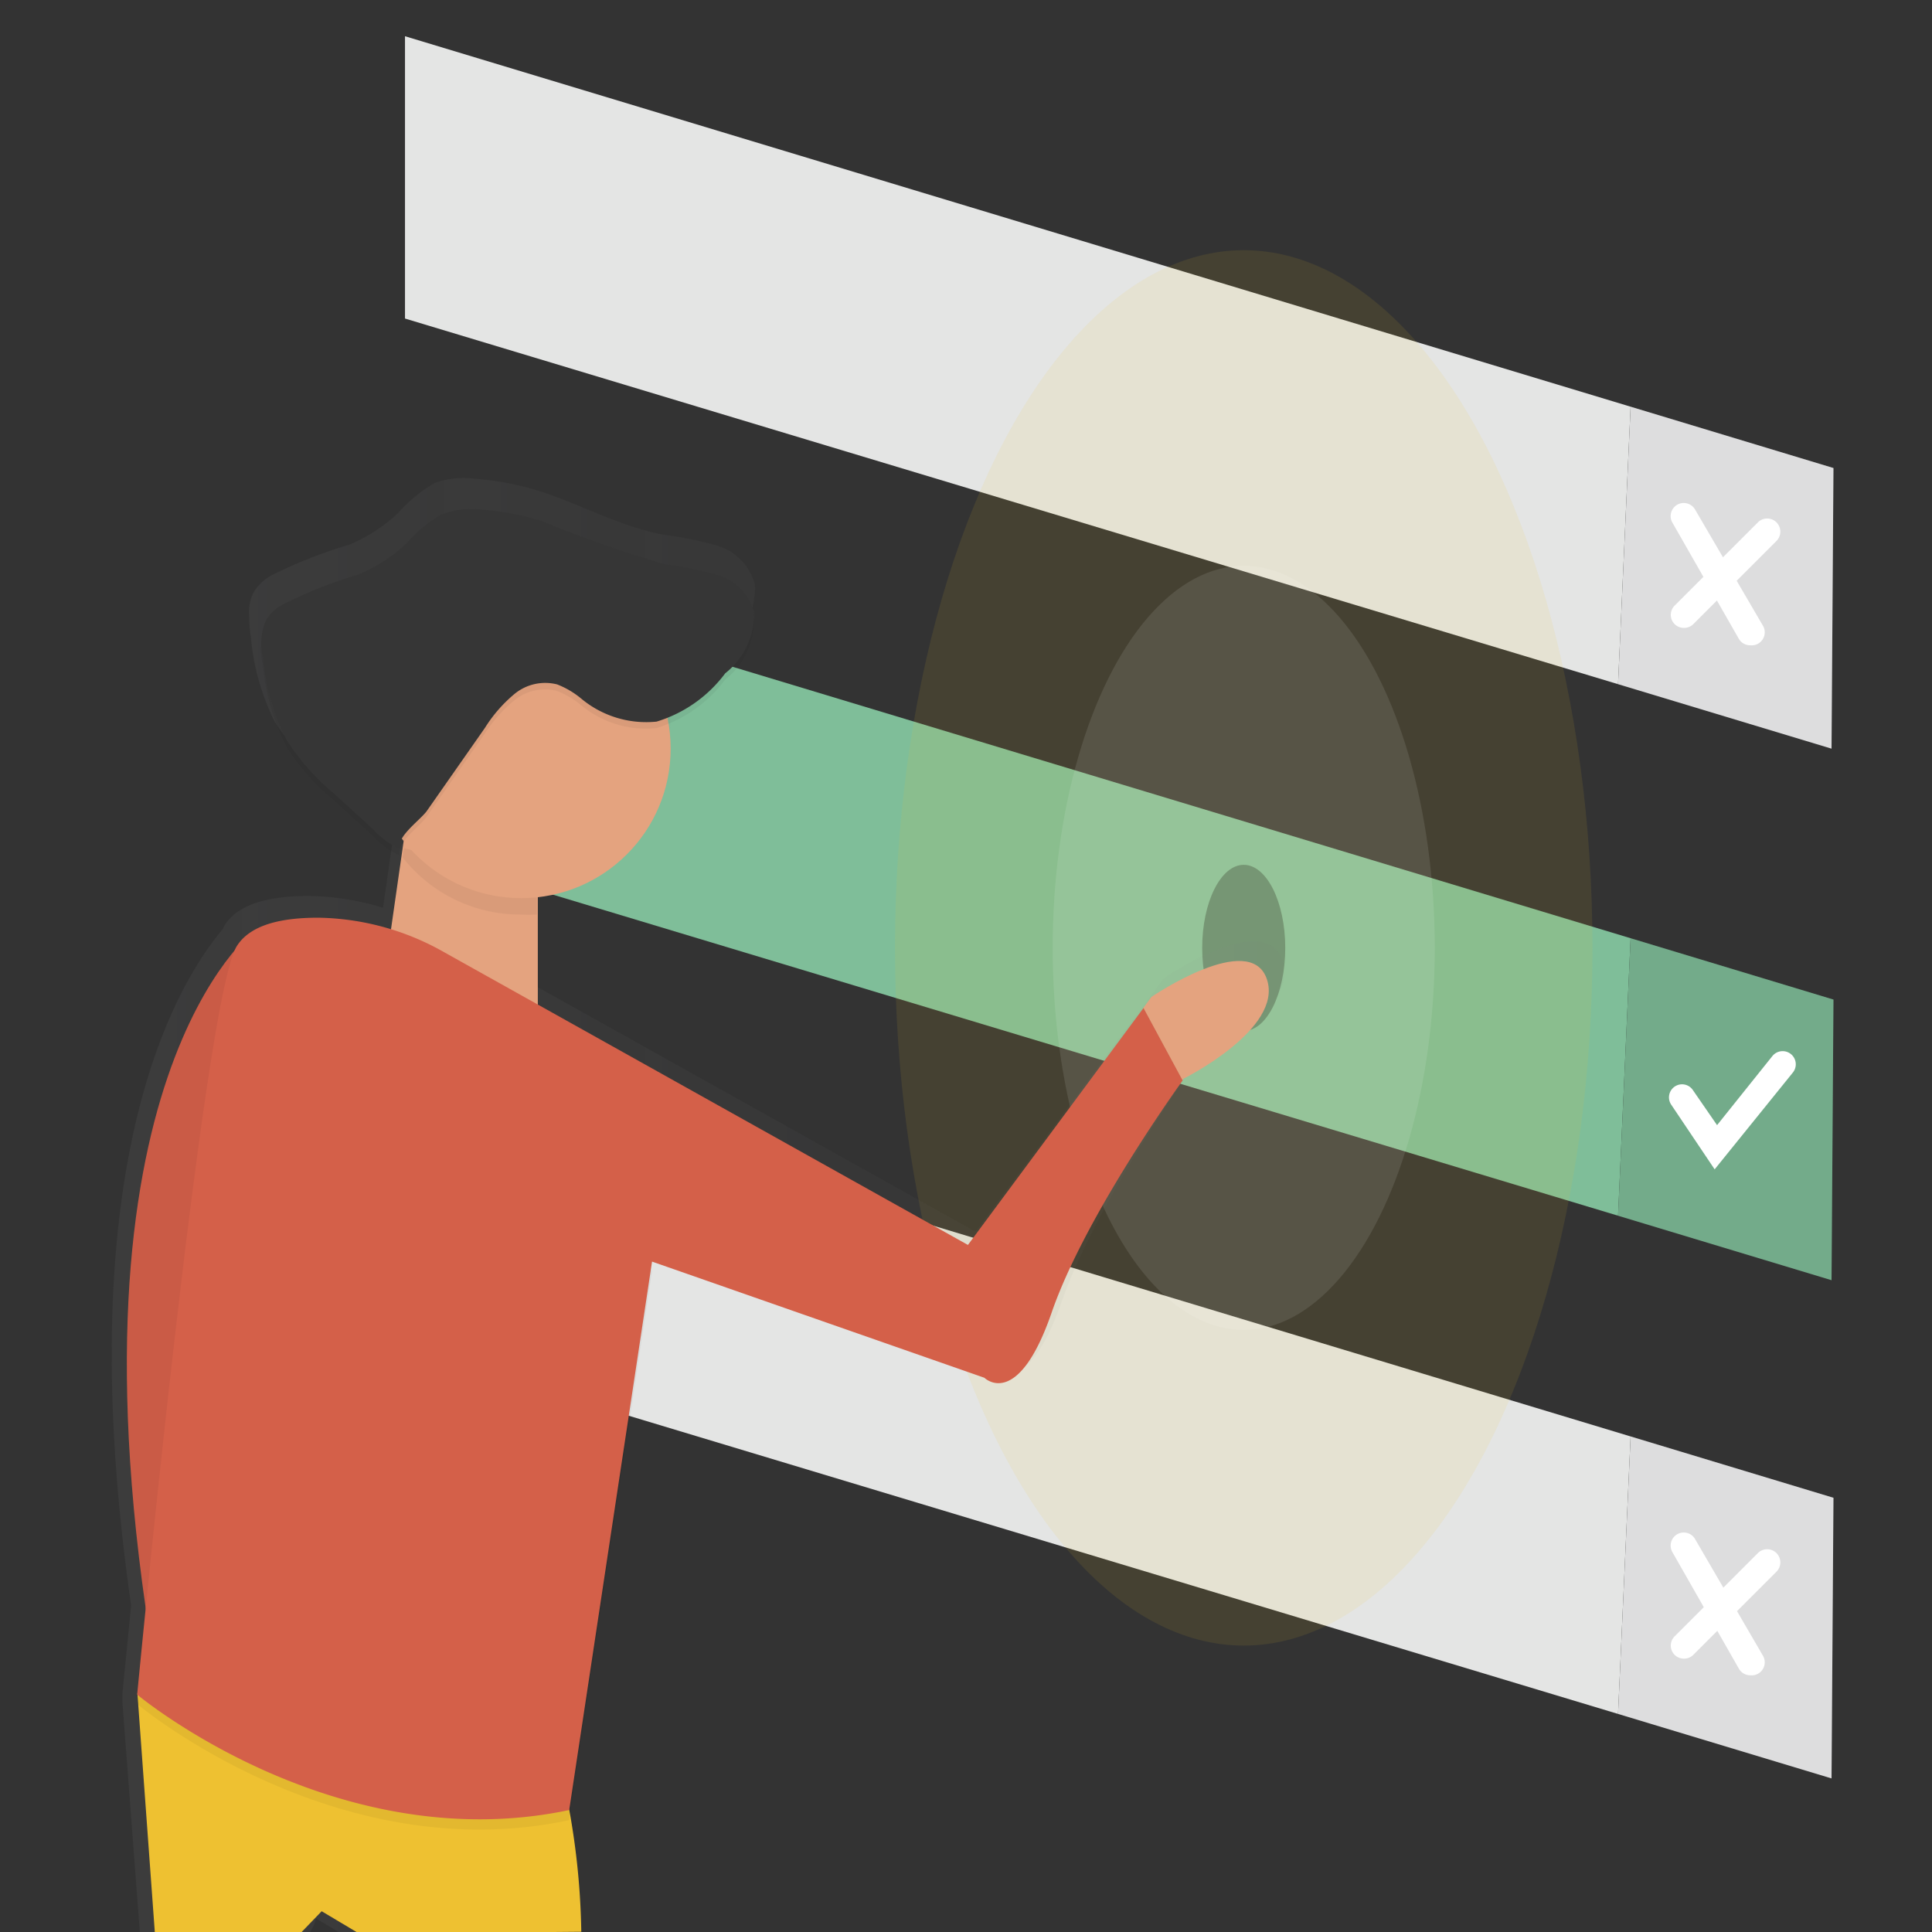
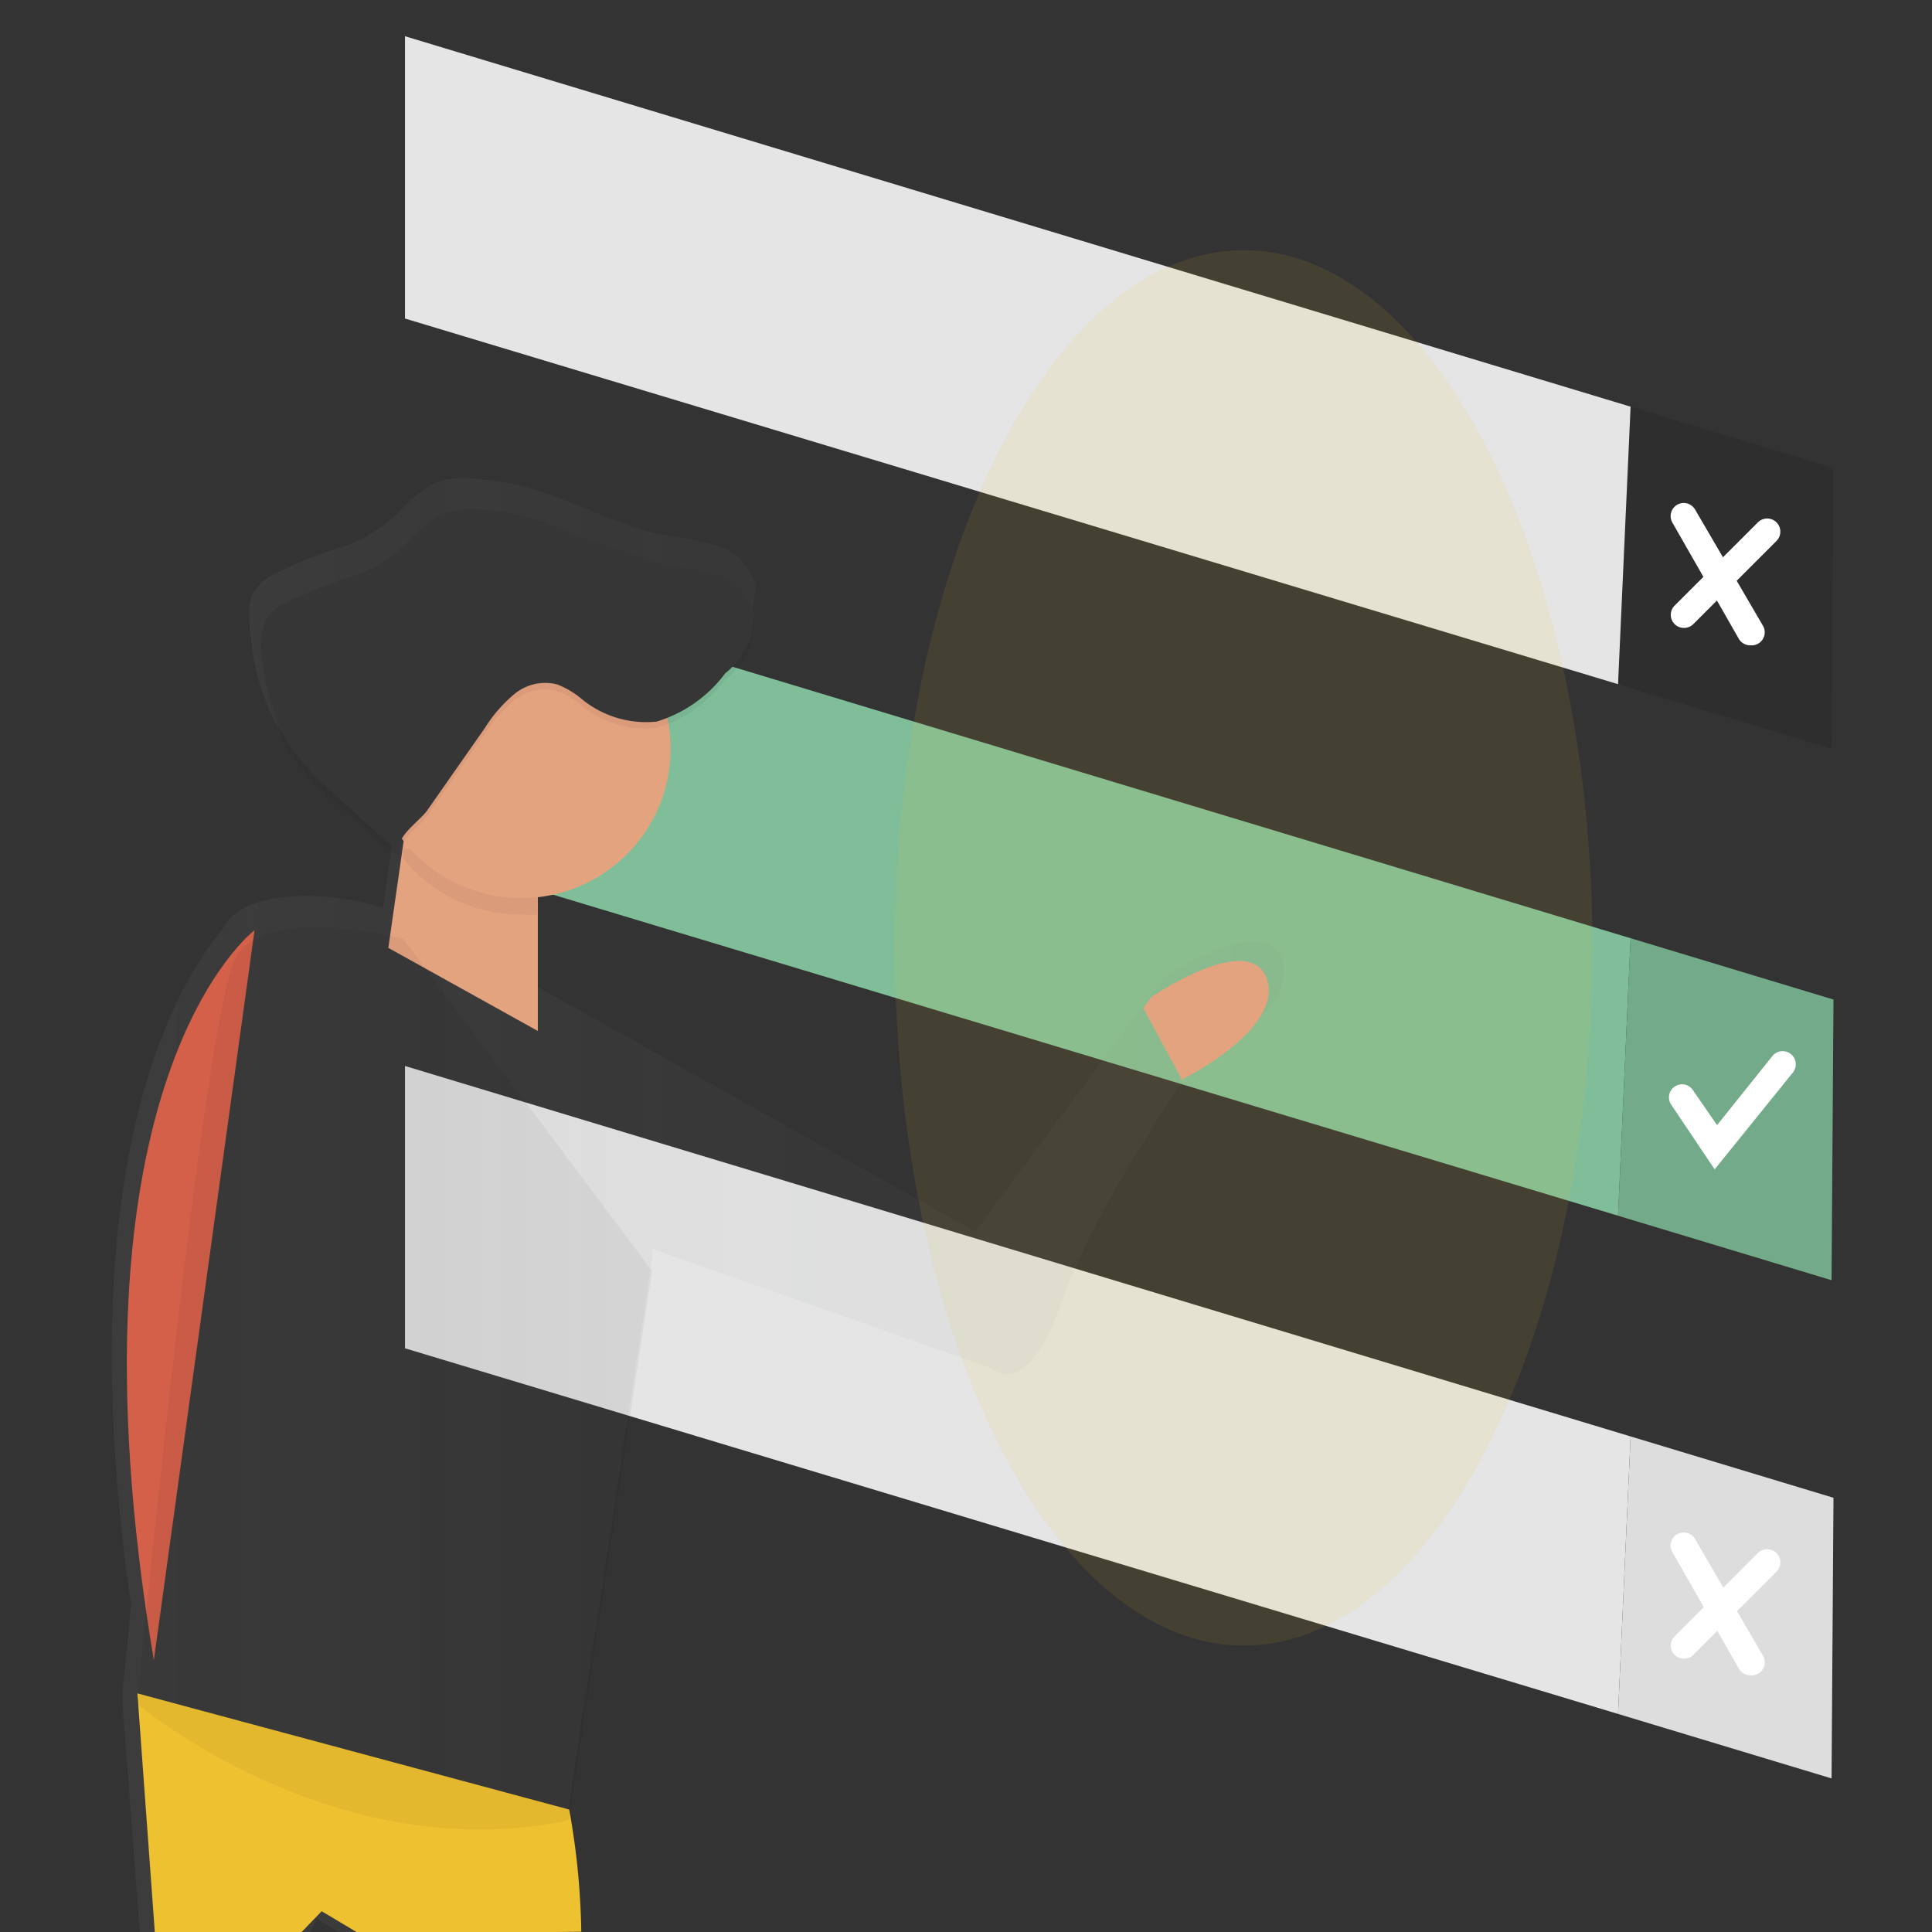
<svg xmlns="http://www.w3.org/2000/svg" width="80" height="80" viewBox="0 0 80 80">
  <rect x="0" y="0" width="80" height="80" fill="#333333" stroke="none" />
  <defs>
    <linearGradient id="a" x1=".007%" y1="49.982%" y2="49.982%">
      <stop offset="0%" stop-color="#7F7F80" stop-opacity=".25" />
      <stop offset="54%" stop-color="#7F7F80" stop-opacity=".12" />
      <stop offset="100%" stop-color="#7F7F80" stop-opacity=".1" />
    </linearGradient>
  </defs>
  <g fill="none" fill-rule="nonzero" transform="translate(4 1)">
-     <path fill="#F5F5F6" d="M71.92 18.38l-8.4-2.54L63 27.33 71.84 30z" />
    <path fill="#E4E5E4" d="M12.77.5v11.69L63 27.33l.52-11.49z" />
    <path fill="#010302" d="M71.92 18.38l-8.4-2.54L63 27.33 71.84 30z" opacity=".1" />
    <path fill="#7FBE99" d="M71.92 40.39l-8.4-2.54L63 49.34l8.84 2.67z" />
    <path fill="#7FBE99" d="M12.77 22.51V34.2L63 49.34l.52-11.49z" />
    <path fill="#010302" d="M71.92 40.39l-8.4-2.54L63 49.34l8.84 2.67z" opacity=".1" />
    <path fill="#FFF" d="M67 47.42l-1.8-2.68a.54.54 0 0 1 .9-.6l1 1.45 2.29-2.86a.544.544 0 0 1 .85.68L67 47.42zM68.48 25.72a.54.54 0 0 1-.48-.27l-2.75-4.81a.542.542 0 0 1 .94-.54L69 24.91a.54.54 0 0 1-.52.81z" />
    <path fill="#FFF" d="M65.73 25a.54.54 0 0 1-.38-.93l3.44-3.44a.544.544 0 1 1 .77.77l-3.44 3.44a.54.54 0 0 1-.39.16z" />
    <path fill="#F5F5F6" d="M71.92 61.02l-8.4-2.54L63 69.97l8.84 2.67z" />
    <path fill="#E4E5E4" d="M12.77 43.14v11.69L63 69.97l.52-11.49z" />
    <path fill="#010302" d="M71.92 61.02l-8.4-2.54L63 69.97l8.84 2.67z" opacity=".1" />
    <path fill="#FFF" d="M68.48 68.37a.54.54 0 0 1-.48-.28l-2.75-4.82a.542.542 0 0 1 .94-.54L69 67.56a.54.54 0 0 1-.52.81z" />
    <path fill="#FFF" d="M65.73 67.68a.54.54 0 0 1-.38-.93l3.44-3.44a.544.544 0 0 1 .77.77l-3.44 3.44a.54.54 0 0 1-.39.16z" />
-     <ellipse cx="47.5" cy="38.25" fill="#010302" opacity=".3" rx="1.72" ry="3.44" />
    <ellipse cx="47.5" cy="38.25" fill="#EEC131" opacity=".1" rx="14.44" ry="28.89" />
-     <ellipse cx="47.5" cy="38.25" fill="#FFF" opacity=".1" rx="7.91" ry="15.82" />
    <path fill="url(#a)" d="M20.07 61c0-.94-.34-2.74-.59-4.75L23 33.11v-.4l14.1 4.96s1.41 1.41 2.87-2.79C41.32 31 45 25.7 45.52 25h.05s4.24-2.12 3.53-4.24c-.71-2.12-4.9.74-4.9.74l-.35.46L36.39 32 18.11 21.79v-4.57a6.35 6.35 0 0 0 5.61-7c0-.127-.017-.253-.05-.38A6.86 6.86 0 0 0 26 8a3.5 3.5 0 0 0 1.25-2.4 1.67 1.67 0 0 0 0-.43 2.3 2.3 0 0 0-1.56-1.58 15.75 15.75 0 0 0-2.28-.46c-1.81-.35-3.45-1.3-5.22-1.84a11.87 11.87 0 0 0-2.46-.46A3.59 3.59 0 0 0 14 1a6.09 6.09 0 0 0-1.52 1.25 6.91 6.91 0 0 1-2 1.3 19.38 19.38 0 0 0-3.31 1.31 2 2 0 0 0-.67.67 1.82 1.82 0 0 0-.18 1c-.003.288.02.576.07.86a9.63 9.63 0 0 0 1 3.52 10 10 0 0 0 2 2.24L11 14.61c.322.351.71.636 1.14.84a.85.85 0 0 1 .26-.62l-.54 3.76a10.88 10.88 0 0 0-3.09-.49c-1.41 0-2.84.24-3.46 1.2a1.33 1.33 0 0 0-.09.18c-1.95 2.31-6.41 9.79-3.79 28l-.36 3.63v.39l.72 9.5h7.06c.47-.86.07-.66.07-.66l1.22.73 9.93-.07z" opacity=".5" transform="translate(0 18)" />
    <path fill="#D46049" d="M6.54 37.52s-8.21 6.15-4.17 30.23l4.17-30.23z" />
-     <path fill="#010302" d="M6.54 37.52s-8.21 6.15-4.17 30.23l4.17-30.23z" opacity=".05" />
    <path fill="#E4A37F" d="M12.77 33.44l-.69 4.81 6.19 3.44v-6.88z" />
    <path fill="#EEC131" d="M10.88 79.07l-1.56-.93-.83.86H2.41l-.72-9.88 17.88 4.81a30.77 30.77 0 0 1 .5 5.06l-9.19.08z" />
    <path fill="#E4A37F" d="M48.46 39.55c-.69-2.06-4.78.73-4.78.73l-.34.46 1.62 3 .04-.07s4.15-2.06 3.46-4.12z" />
    <path fill="#010302" d="M12.69 37.87s-5.5-1.45-6.88.69c-1.38 2.14-4.13 31-4.13 31s8.18 6.88 17.88 4.81L23 51.63 12.69 37.87z" opacity=".05" />
-     <path fill="#D46049" d="M36.08 50.55L14.34 38.4A10.85 10.85 0 0 0 9.18 37c-1.38 0-2.77.23-3.37 1.17-1.38 2.14-4.13 31-4.13 31S9.86 76 19.57 73.95L23 51.24l13.76 4.81s1.38 1.38 2.79-2.71c1.32-3.82 4.95-8.94 5.42-9.6l-1.62-3-7.27 9.81z" />
    <path fill="#010302" d="M12.67 34.5a6.18 6.18 0 0 0 4.87 2.37c.23.013.46.013.69 0V35.5l-5.5-1.38-.06.38z" opacity=".05" />
    <circle cx="17.58" cy="30" r="6.19" fill="#E4A37F" />
    <path fill="#010302" d="M13.66 32.83l2.42-3.46A5.88 5.88 0 0 1 17.3 28a2 2 0 0 1 1.76-.39c.363.141.7.34 1 .59a4.2 4.2 0 0 0 3.12.95 5.56 5.56 0 0 0 2.84-2 3.15 3.15 0 0 0 1.2-2.53 2.24 2.24 0 0 0-1.52-1.54 14.57 14.57 0 0 0-2.21-.45 53.47 53.47 0 0 1-5.08-1.79 11.55 11.55 0 0 0-2.4-.46 3.5 3.5 0 0 0-1.73.19 5.77 5.77 0 0 0-1.48 1.22 6.73 6.73 0 0 1-1.94 1.26 19.31 19.31 0 0 0-3.22 1.28 1.9 1.9 0 0 0-.65.65 2.49 2.49 0 0 0-.11 1.54 9.37 9.37 0 0 0 1 3.43 9.66 9.66 0 0 0 1.94 2.18l1.62 1.48c.314.342.69.62 1.11.82-.16-.54.8-1.16 1.11-1.6z" opacity=".05" />
    <path fill="#363636" d="M13.66 32.6l2.42-3.46a5.88 5.88 0 0 1 1.23-1.41 2 2 0 0 1 1.76-.39c.363.141.7.34 1 .59a4.2 4.2 0 0 0 3.12.95 5.56 5.56 0 0 0 2.84-2 3.15 3.15 0 0 0 1.2-2.53 2.24 2.24 0 0 0-1.52-1.54 14.57 14.57 0 0 0-2.21-.45 53.47 53.47 0 0 1-5.08-1.79 11.55 11.55 0 0 0-2.4-.46 3.5 3.5 0 0 0-1.73.19 5.77 5.77 0 0 0-1.48 1.22 6.73 6.73 0 0 1-1.94 1.26 19.31 19.31 0 0 0-3.22 1.28 1.9 1.9 0 0 0-.65.65 2.49 2.49 0 0 0-.11 1.54 9.37 9.37 0 0 0 1 3.43 9.66 9.66 0 0 0 1.94 2.18l1.62 1.48c.314.342.69.62 1.11.82-.17-.49.79-1.16 1.1-1.56z" />
  </g>
</svg>